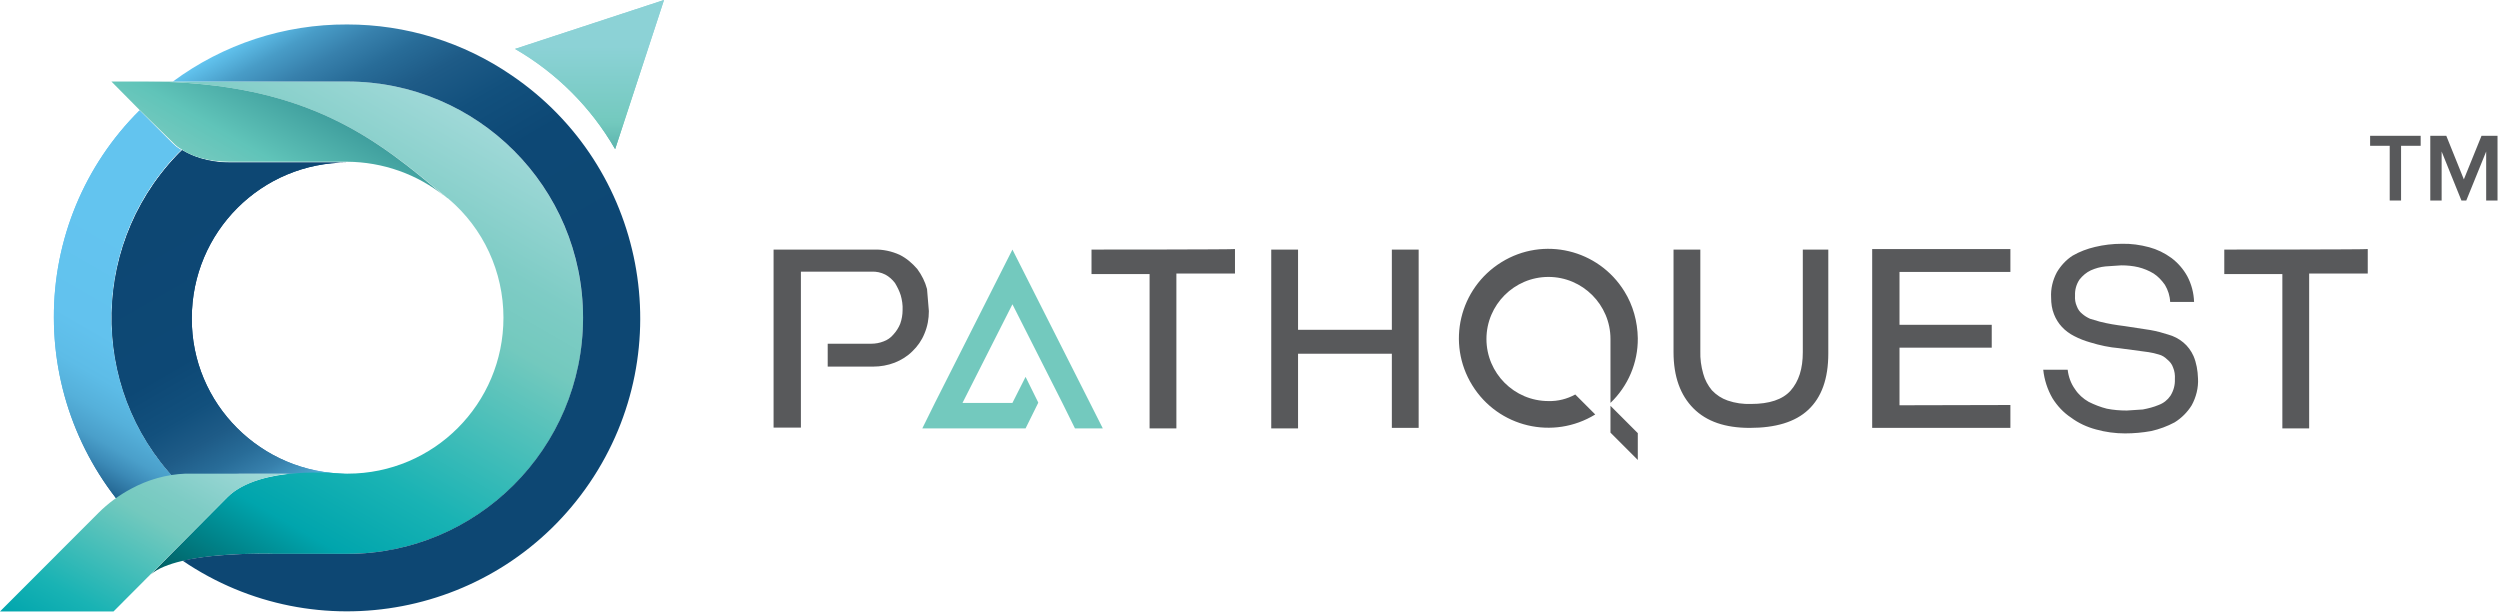
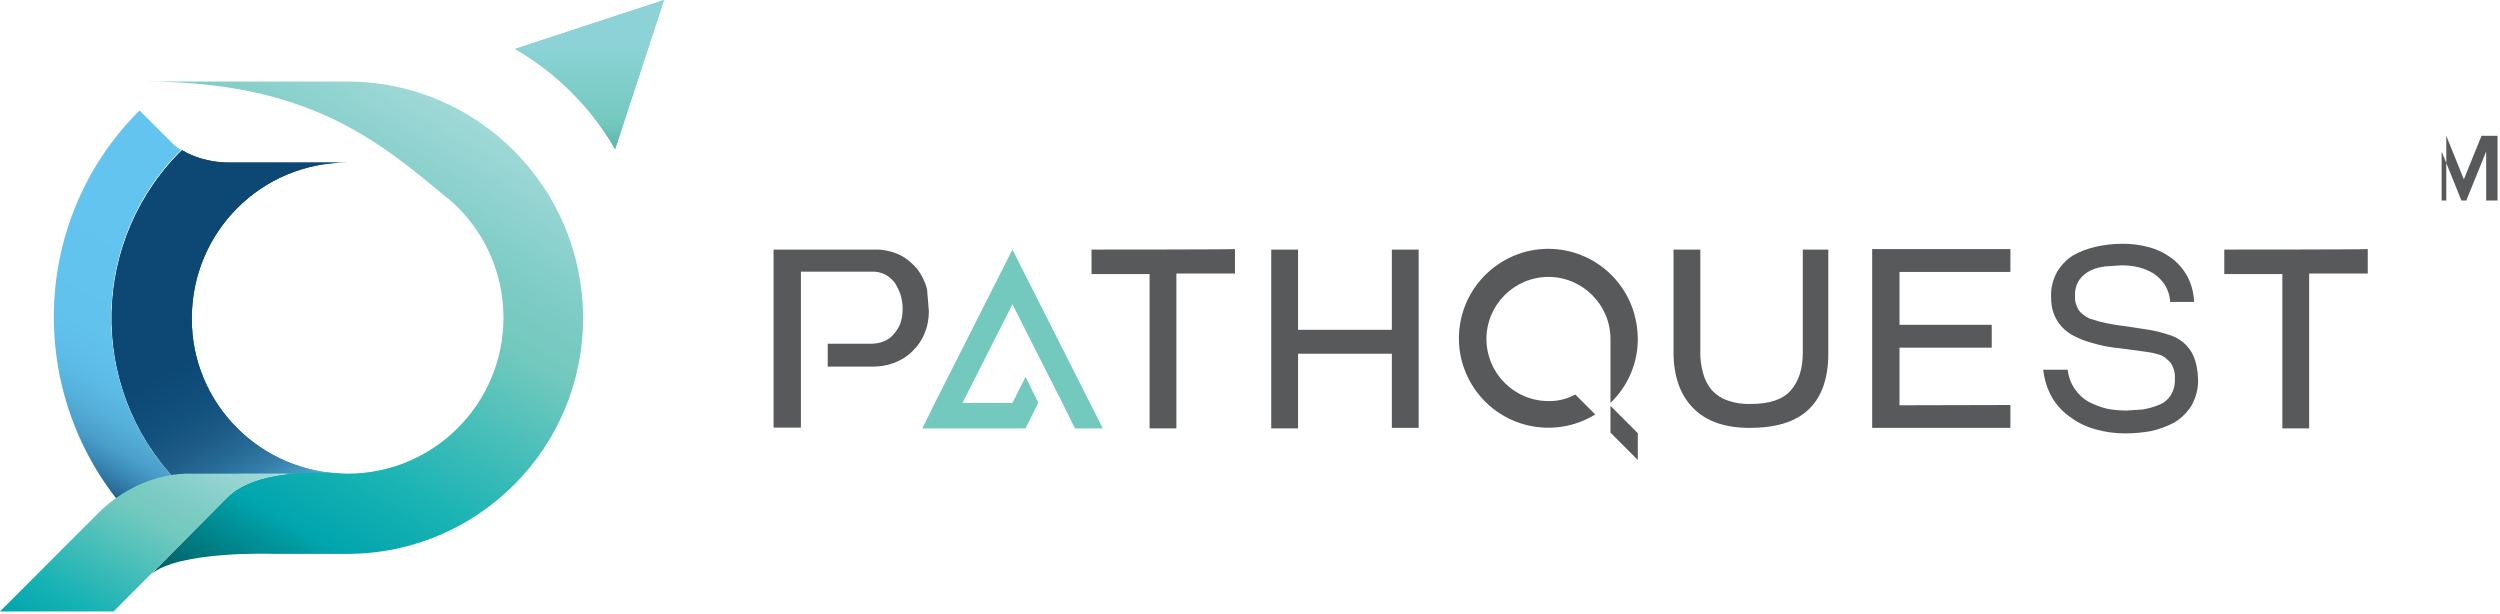
<svg xmlns="http://www.w3.org/2000/svg" width="773" height="190" viewBox="0 0 773 190" fill="none">
  <path d="M506.407 133.928V142.223L497.957 133.766V125.471L506.407 133.928ZM337.496 77.169V84.732H355.452V132.465H363.739V84.569H381.857V77.007C381.857 77.169 337.496 77.169 337.496 77.169ZM430.36 77.169V101.971H401.356V77.169H393.068V132.465H401.356V109.371H430.36V132.302H438.648V77.169H430.36ZM557.429 77.169V108.883C557.429 114.006 556.211 117.909 553.611 120.836C551.174 123.52 547.111 124.902 541.424 124.902C538.987 124.984 536.549 124.658 534.193 123.845C532.324 123.195 530.699 122.137 529.318 120.674C528.1 119.21 527.125 117.421 526.637 115.551C525.987 113.274 525.662 110.916 525.743 108.558V77.169H517.456V108.883C517.456 116.445 519.569 122.219 523.631 126.285C527.693 130.35 533.462 132.302 541.018 132.302C548.98 132.302 555.073 130.513 559.136 126.691C563.198 122.869 565.31 117.177 565.31 109.289V77.169H557.429ZM587.328 125.309V107.5H615.845V100.426H587.328V84.081H621.614V77.007H578.878V132.302H621.614V125.227L587.328 125.309ZM678.243 110.103C677.511 108.476 676.455 107.013 675.074 105.874C673.693 104.736 672.149 103.923 670.362 103.435C668.574 102.865 666.787 102.378 664.918 102.052L656.956 100.832C654.356 100.507 651.756 100.101 649.238 99.45L646.232 98.556C645.338 98.149 644.525 97.661 643.794 97.011C643.063 96.441 642.494 95.628 642.169 94.734C641.682 93.677 641.519 92.538 641.601 91.4C641.519 89.611 642.007 87.903 642.982 86.439C643.957 85.22 645.094 84.244 646.475 83.593C647.938 82.943 649.4 82.536 651.025 82.374L655.9 82.048C657.687 82.048 659.475 82.211 661.181 82.618C662.806 83.024 664.431 83.675 665.893 84.569C667.274 85.464 668.412 86.683 669.387 88.066C670.362 89.692 670.93 91.481 671.012 93.351H678.405C678.324 90.587 677.593 87.822 676.293 85.382C675.074 83.187 673.449 81.317 671.418 79.772C669.305 78.227 666.949 77.088 664.512 76.438C661.75 75.706 658.906 75.299 656.062 75.38C653.3 75.38 650.456 75.706 647.775 76.356C645.338 76.925 642.982 77.82 640.869 79.04C638.838 80.341 637.213 82.13 635.995 84.163C634.695 86.602 634.045 89.285 634.207 92.05C634.207 93.839 634.451 95.547 635.101 97.173C635.67 98.637 636.482 99.938 637.538 101.076C638.594 102.215 639.894 103.191 641.357 103.923C642.9 104.736 644.607 105.386 646.313 105.874C649.238 106.769 652.244 107.419 655.25 107.663L664.349 108.883C665.406 109.045 666.462 109.289 667.518 109.615C668.493 109.859 669.387 110.428 670.118 111.16C670.93 111.81 671.58 112.623 671.905 113.599C672.393 114.738 672.555 115.957 672.474 117.258C672.555 119.047 672.068 120.836 671.093 122.381C670.199 123.682 668.98 124.658 667.437 125.227C665.893 125.878 664.268 126.285 662.562 126.61L657.606 126.935C655.494 126.935 653.462 126.773 651.431 126.366C649.481 125.878 647.613 125.146 645.825 124.252C644.119 123.276 642.657 121.975 641.601 120.348C640.301 118.56 639.569 116.445 639.326 114.331H631.77C632.095 117.421 633.07 120.43 634.613 123.113C636.076 125.471 638.026 127.586 640.382 129.131C642.657 130.838 645.338 132.058 648.1 132.79C651.025 133.603 654.031 134.01 657.037 134.01C659.8 134.01 662.481 133.766 665.162 133.278C667.681 132.709 670.118 131.814 672.393 130.594C674.505 129.293 676.374 127.423 677.674 125.309C679.055 122.788 679.786 119.861 679.624 117.015C679.542 114.575 679.136 112.217 678.243 110.103ZM687.748 77.169V84.732H705.704V132.465H713.991V84.569H732.109V77.007C732.271 77.169 687.748 77.169 687.748 77.169Z" fill="#58595B" />
  <path d="M340.992 132.465H332.38L328.48 124.577L313.043 94.083L297.606 124.577H313.043L317.106 116.527L321.005 124.414V124.577L317.106 132.465H285.176L289.076 124.577L313.043 77.169L337.011 124.577L340.992 132.465Z" fill="#73C9BE" />
  <path d="M497.959 124.577V104.817C497.959 94.246 489.346 85.626 478.784 85.626C468.222 85.626 459.61 94.246 459.61 104.817C459.61 115.388 468.222 124.008 478.784 124.008C481.709 124.089 484.553 123.357 487.072 121.975L493.246 128.155C480.247 136.124 463.266 132.14 455.223 119.129C447.18 106.118 451.242 89.123 464.241 81.073C477.241 73.022 494.221 77.088 502.265 90.099C504.946 94.409 506.327 99.45 506.408 104.573C506.489 112.136 503.402 119.373 497.959 124.577ZM287.206 96.198C287.206 98.556 286.8 100.914 285.825 103.191C285.012 105.224 283.712 107.094 282.087 108.639C280.544 110.184 278.675 111.323 276.644 112.136C274.532 112.949 272.257 113.355 269.982 113.355H255.926V106.281H269.332C270.713 106.281 272.013 106.037 273.232 105.549C274.369 105.143 275.425 104.411 276.238 103.435C277.131 102.459 277.863 101.321 278.35 100.101C278.838 98.719 279.081 97.336 279.081 95.872C279.163 94.327 278.919 92.782 278.513 91.319C278.106 90.018 277.456 88.717 276.725 87.497C275.913 86.44 274.938 85.545 273.719 84.895C272.419 84.244 270.957 83.919 269.494 84H247.639V132.221H239.189V77.17H270.307C272.988 77.088 275.669 77.657 278.188 78.796C280.3 79.853 282.087 81.398 283.631 83.187C285.012 85.057 286.068 87.171 286.637 89.367L287.206 96.198Z" fill="#58595B" />
  <path d="M57.036 151.086C53.299 152.956 49.968 155.477 47.124 158.486L43.224 162.389C26.244 145.313 16.657 122.219 16.657 98.149C16.576 74.161 26.081 51.067 43.143 34.153L53.218 44.236C54.03 45.049 54.924 45.781 55.98 46.35C27.381 74.73 27.137 120.918 55.492 149.622C56.061 150.11 56.549 150.598 57.036 151.086Z" fill="url(#paint0_linear_12496_12659)" />
  <path d="M107.325 146.452H74.096C68.165 146.777 62.396 148.322 57.196 151.168C28.029 123.439 26.892 77.414 54.515 48.222C55.084 47.652 55.653 47.002 56.303 46.433C58.984 48.059 63.859 50.255 71.09 50.255H107.488C80.839 50.173 59.309 71.722 59.309 98.394C59.146 124.822 80.758 146.452 107.325 146.452Z" fill="url(#paint1_linear_12496_12659)" />
-   <path d="M57.036 151.086C53.299 152.956 49.968 155.477 47.124 158.486L43.224 162.389C26.244 145.313 16.657 122.219 16.657 98.149C16.576 74.161 26.081 51.067 43.143 34.153L53.218 44.236C54.03 45.049 54.924 45.781 55.98 46.35C27.381 74.73 27.137 120.918 55.492 149.622C56.061 150.11 56.549 150.598 57.036 151.086Z" fill="url(#paint2_linear_12496_12659)" />
  <path d="M107.325 146.452H74.096C68.165 146.777 62.396 148.322 57.196 151.168C28.029 123.439 26.892 77.414 54.515 48.222C55.084 47.652 55.653 47.002 56.303 46.433C58.984 48.059 63.859 50.255 71.09 50.255H107.488C80.839 50.173 59.309 71.722 59.309 98.394C59.146 124.822 80.758 146.452 107.325 146.452Z" fill="url(#paint3_linear_12496_12659)" />
  <path d="M180.287 98.23C180.368 138.482 147.789 171.171 107.572 171.253C107.49 171.253 107.49 171.253 107.409 171.253H84.498C84.498 171.253 55.249 170.196 46.637 177.595L45.743 178.49L70.361 153.688C80.354 143.686 104.809 146.451 106.597 146.451H107.49C134.139 146.451 155.669 124.821 155.669 98.23C155.669 84.081 149.495 70.664 138.77 61.557C138.608 61.394 138.445 61.231 138.283 61.231C138.12 61.069 137.876 60.906 137.714 60.743C117.159 43.667 95.303 25.208 44.85 25.208H107.328C147.626 25.208 180.206 57.897 180.287 98.23Z" fill="url(#paint4_linear_12496_12659)" />
  <path d="M89.858 146.451C88.071 146.451 76.29 147.834 70.359 153.688L35.098 189.061H0L30.467 158.567C33.392 155.64 36.804 153.119 40.461 151.168C45.66 148.321 51.429 146.695 57.36 146.451H89.858Z" fill="url(#paint5_linear_12496_12659)" />
-   <path d="M137.551 60.743C129.02 53.831 118.377 50.091 107.327 50.01H70.929C63.698 50.01 58.823 48.058 56.142 46.188C55.167 45.618 54.192 44.887 53.461 44.074L43.143 33.99L34.449 25.208H44.849C95.384 25.208 117.158 43.667 137.551 60.743Z" fill="url(#paint6_linear_12496_12659)" />
-   <path d="M107.323 7.563C87.905 7.481 69.056 13.662 53.457 25.209H107.323C147.621 25.209 180.282 57.898 180.282 98.231C180.282 138.564 147.621 171.253 107.323 171.253H84.412C84.412 171.253 68.244 170.684 56.463 173.367C97.899 201.503 154.202 190.688 182.313 149.298C210.425 107.908 199.619 51.474 158.265 23.338C143.234 13.011 125.522 7.563 107.323 7.563Z" fill="url(#paint7_linear_12496_12659)" />
  <path d="M190.199 46.106C182.806 33.258 172.081 22.525 159.244 15.125L205.311 0L190.199 46.106Z" fill="url(#paint8_linear_12496_12659)" />
  <path d="M190.199 46.106C182.806 33.258 172.081 22.525 159.244 15.125L205.311 0L190.199 46.106Z" fill="url(#paint9_linear_12496_12659)" />
-   <path d="M742.41 62V45.08H748.47V41.99H732.84V45.08H738.9V62H742.41Z" fill="#58595B" />
-   <path d="M772.234 62V41.99H767.284L761.824 55.46L756.394 41.99H751.444V62H754.954V46.85L761.074 62H762.574L768.724 46.85V62H772.234Z" fill="#58595B" />
+   <path d="M772.234 62V41.99H767.284L761.824 55.46L756.394 41.99V62H754.954V46.85L761.074 62H762.574L768.724 46.85V62H772.234Z" fill="#58595B" />
  <defs>
    <linearGradient id="paint0_linear_12496_12659" x1="16.825" y1="147.19" x2="72.388" y2="51.033" gradientUnits="userSpaceOnUse">
      <stop stop-color="#0D4773" />
      <stop offset="0.01" stop-color="#12507D" />
      <stop offset="0.05" stop-color="#296E9A" />
      <stop offset="0.1" stop-color="#3B89B6" />
      <stop offset="0.15" stop-color="#4A9FCA" />
      <stop offset="0.22" stop-color="#55B0DA" />
      <stop offset="0.3" stop-color="#5DBCE7" />
      <stop offset="0.41" stop-color="#62C2EE" />
      <stop offset="0.71" stop-color="#63C4EF" />
    </linearGradient>
    <linearGradient id="paint1_linear_12496_12659" x1="50.985" y1="49.255" x2="107.106" y2="146.369" gradientUnits="userSpaceOnUse">
      <stop offset="0.13" stop-color="#0D4773" />
      <stop offset="0.51" stop-color="#0D4875" />
      <stop offset="0.64" stop-color="#12507D" />
      <stop offset="0.73" stop-color="#1E5B87" />
      <stop offset="0.81" stop-color="#286C98" />
      <stop offset="0.88" stop-color="#3780AC" />
      <stop offset="0.94" stop-color="#489CC7" />
      <stop offset="0.99" stop-color="#5DBCE7" />
      <stop offset="1" stop-color="#63C4EF" />
    </linearGradient>
    <linearGradient id="paint2_linear_12496_12659" x1="16.825" y1="147.19" x2="72.388" y2="51.033" gradientUnits="userSpaceOnUse">
      <stop stop-color="#0D4773" />
      <stop offset="0.01" stop-color="#12507D" />
      <stop offset="0.05" stop-color="#296E9A" />
      <stop offset="0.1" stop-color="#3B89B6" />
      <stop offset="0.15" stop-color="#4A9FCA" />
      <stop offset="0.22" stop-color="#55B0DA" />
      <stop offset="0.3" stop-color="#5DBCE7" />
      <stop offset="0.41" stop-color="#62C2EE" />
      <stop offset="0.71" stop-color="#63C4EF" />
    </linearGradient>
    <linearGradient id="paint3_linear_12496_12659" x1="50.985" y1="49.255" x2="107.106" y2="146.369" gradientUnits="userSpaceOnUse">
      <stop offset="0.13" stop-color="#0D4773" />
      <stop offset="0.51" stop-color="#0D4875" />
      <stop offset="0.64" stop-color="#12507D" />
      <stop offset="0.73" stop-color="#1E5B87" />
      <stop offset="0.81" stop-color="#286C98" />
      <stop offset="0.88" stop-color="#3780AC" />
      <stop offset="0.94" stop-color="#489CC7" />
      <stop offset="0.99" stop-color="#5DBCE7" />
      <stop offset="1" stop-color="#63C4EF" />
    </linearGradient>
    <linearGradient id="paint4_linear_12496_12659" x1="49.561" y1="180.731" x2="136.28" y2="30.65" gradientUnits="userSpaceOnUse">
      <stop stop-color="#01585C" />
      <stop offset="0.21" stop-color="#00A5AD" />
      <stop offset="0.36" stop-color="#19B3B4" />
      <stop offset="0.68" stop-color="#73C9BE" />
      <stop offset="0.79" stop-color="#7ECCC5" />
      <stop offset="0.99" stop-color="#9ED8D7" />
    </linearGradient>
    <linearGradient id="paint5_linear_12496_12659" x1="24.466" y1="203.159" x2="65.413" y2="132.303" gradientUnits="userSpaceOnUse">
      <stop stop-color="#00A5AD" />
      <stop offset="0.19" stop-color="#19B3B4" />
      <stop offset="0.59" stop-color="#73C9BE" />
      <stop offset="0.71" stop-color="#7ECCC5" />
      <stop offset="0.94" stop-color="#9ED8D7" />
    </linearGradient>
    <linearGradient id="paint6_linear_12496_12659" x1="93.042" y1="30.737" x2="77.016" y2="58.462" gradientUnits="userSpaceOnUse">
      <stop stop-color="#409F9E" />
      <stop offset="0.65" stop-color="#60C4B9" />
      <stop offset="1" stop-color="#73C9BE" />
    </linearGradient>
    <linearGradient id="paint7_linear_12496_12659" x1="156.595" y1="174.534" x2="65.79" y2="17.408" gradientUnits="userSpaceOnUse">
      <stop offset="0.31" stop-color="#0D4773" />
      <stop offset="0.61" stop-color="#0D4875" />
      <stop offset="0.71" stop-color="#12507D" />
      <stop offset="0.79" stop-color="#1E5B87" />
      <stop offset="0.85" stop-color="#286C98" />
      <stop offset="0.9" stop-color="#3780AC" />
      <stop offset="0.95" stop-color="#489CC7" />
      <stop offset="0.99" stop-color="#5DBCE7" />
      <stop offset="1" stop-color="#63C4EF" />
    </linearGradient>
    <linearGradient id="paint8_linear_12496_12659" x1="182.281" y1="60.624" x2="182.281" y2="14.298" gradientUnits="userSpaceOnUse">
      <stop stop-color="#359092" />
      <stop offset="0.49" stop-color="#73C9BE" />
      <stop offset="1" stop-color="#8CD2D6" />
    </linearGradient>
    <linearGradient id="paint9_linear_12496_12659" x1="182.281" y1="60.624" x2="182.281" y2="14.298" gradientUnits="userSpaceOnUse">
      <stop stop-color="#359092" />
      <stop offset="0.49" stop-color="#73C9BE" />
      <stop offset="1" stop-color="#8CD2D6" />
    </linearGradient>
  </defs>
</svg>